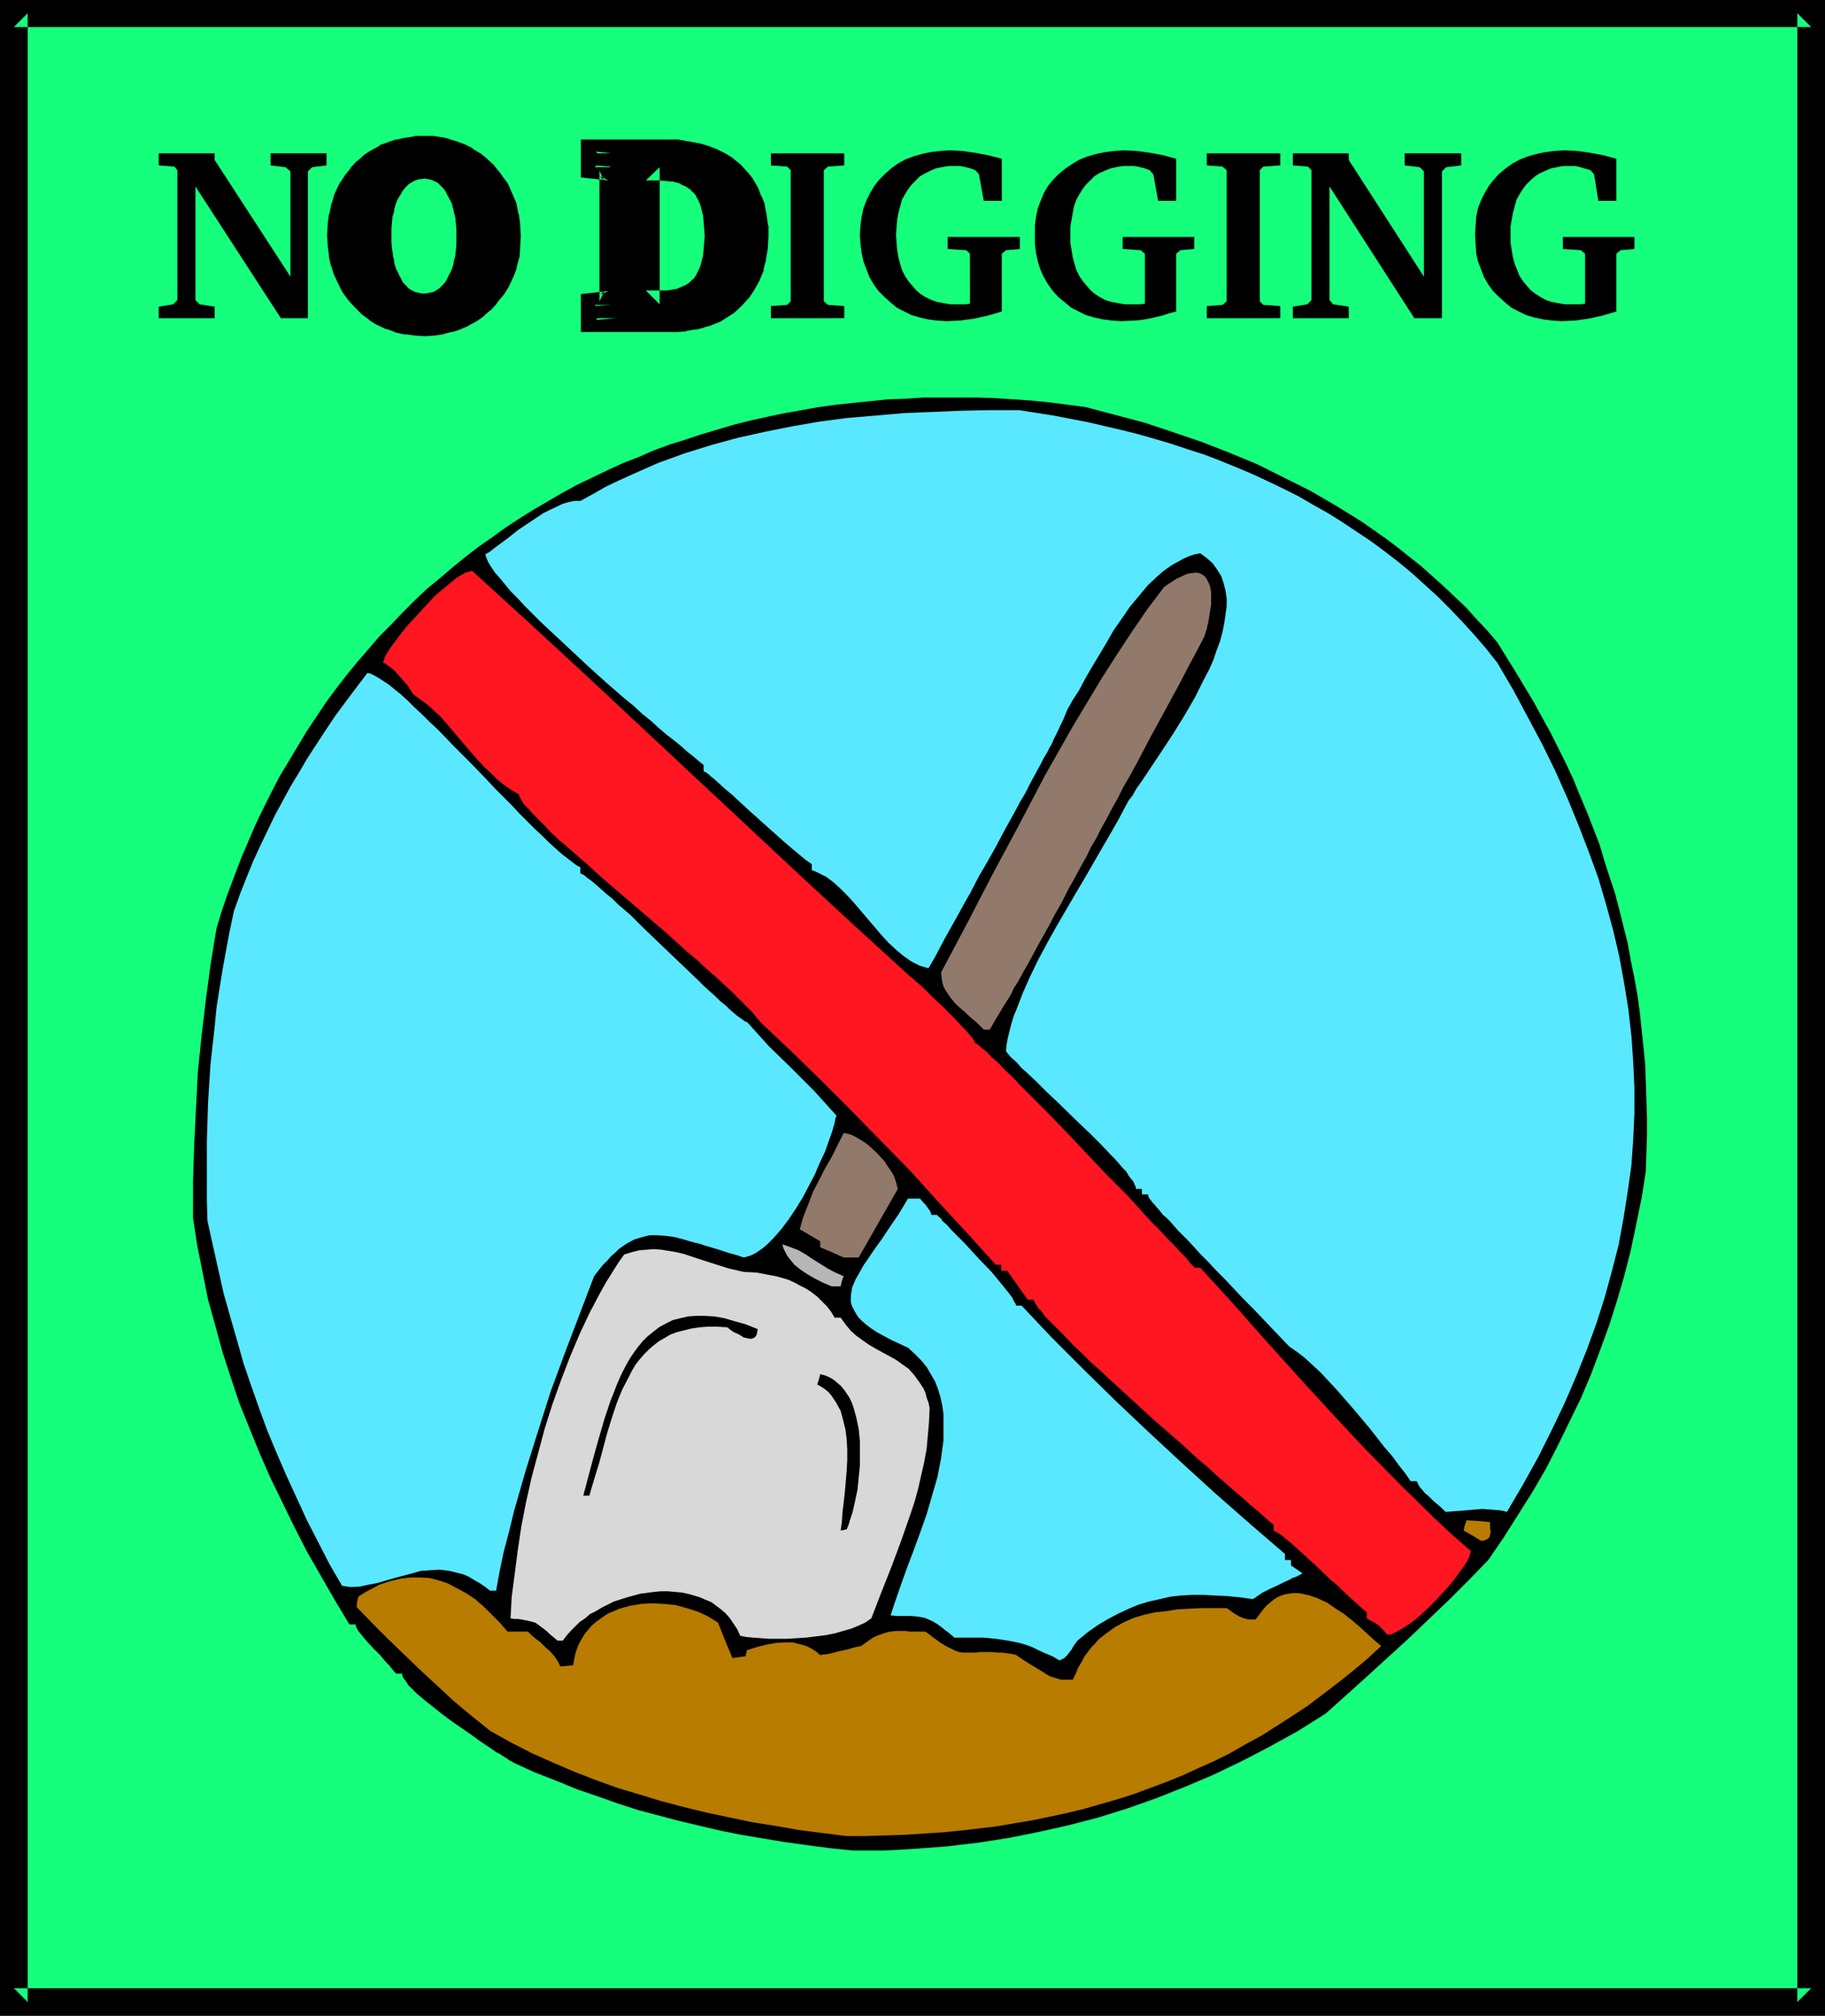
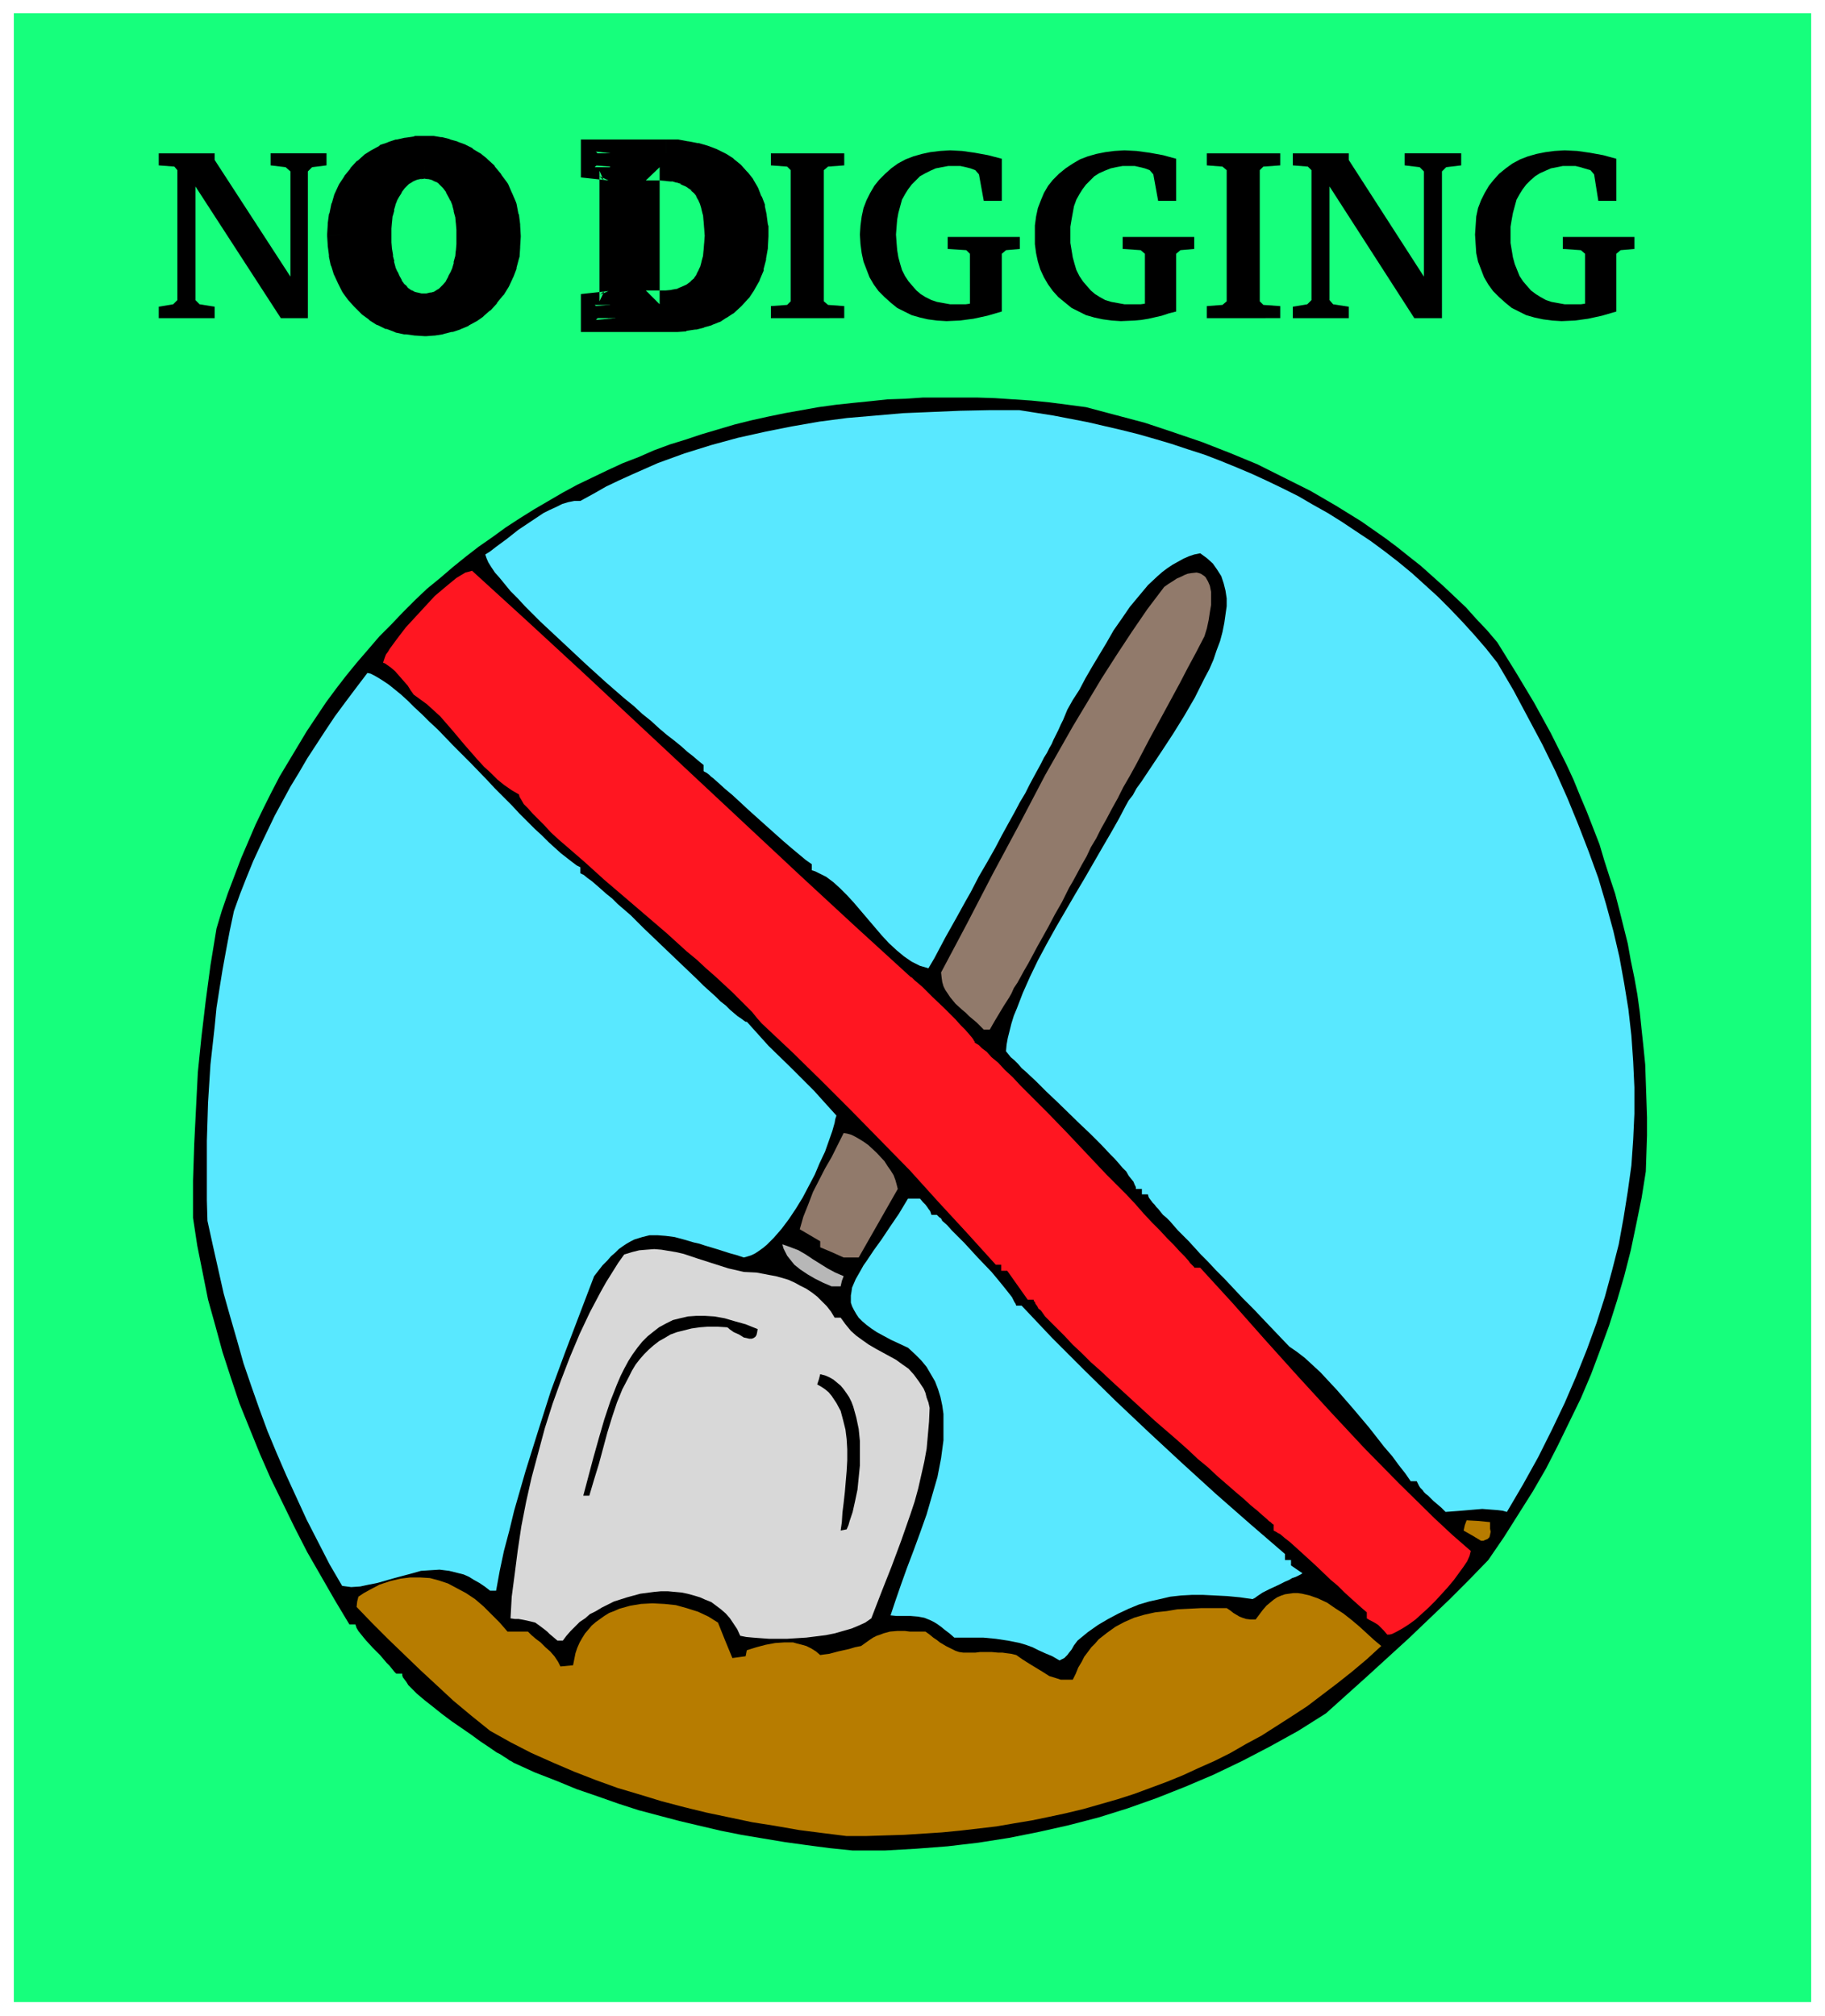
<svg xmlns="http://www.w3.org/2000/svg" xmlns:ns1="http://sodipodi.sourceforge.net/DTD/sodipodi-0.dtd" xmlns:ns2="http://www.inkscape.org/namespaces/inkscape" version="1.0" width="129.766mm" height="143.305mm" id="svg28" ns1:docname="No Digging.wmf">
  <ns1:namedview id="namedview28" pagecolor="#ffffff" bordercolor="#000000" borderopacity="0.25" ns2:showpageshadow="2" ns2:pageopacity="0.0" ns2:pagecheckerboard="0" ns2:deskcolor="#d1d1d1" ns2:document-units="mm" />
  <defs id="defs1">
    <pattern id="WMFhbasepattern" patternUnits="userSpaceOnUse" width="6" height="6" x="0" y="0" />
  </defs>
  <path style="fill:#16ff7c;fill-opacity:1;fill-rule:evenodd;stroke:none" d="M 3.717,3.555 H 486.739 V 537.907 H 3.717 Z" id="path1" />
-   <path style="fill:#000000;fill-opacity:1;fill-rule:evenodd;stroke:none" d="M 7.434,3.555 3.717,7.271 H 486.739 l -3.717,-3.716 V 537.907 l 3.717,-3.716 H 3.717 l 3.717,3.716 V 3.555 L 0,0 V 541.624 H 490.455 V 0 H 0 Z" id="path2" />
  <path style="fill:#000000;fill-opacity:1;fill-rule:evenodd;stroke:none" d="m 229.149,497.189 -6.302,-0.646 -6.141,-0.808 -5.818,-0.808 -11.635,-1.939 -5.656,-1.131 -5.494,-1.293 -5.494,-1.293 -5.494,-1.454 -5.494,-1.454 -5.494,-1.777 -5.494,-1.939 -5.656,-1.939 -5.494,-2.262 -5.818,-2.262 -5.656,-2.585 -0.485,-0.323 -0.646,-0.323 -0.646,-0.485 -0.808,-0.485 -0.97,-0.646 -0.97,-0.485 -2.101,-1.454 -2.424,-1.616 -2.424,-1.777 -5.171,-3.555 -2.586,-1.939 -2.424,-1.939 -2.262,-1.777 -2.101,-1.777 -0.808,-0.808 -0.808,-0.808 -0.646,-0.646 -0.485,-0.808 -0.485,-0.646 -0.485,-0.646 -0.162,-0.485 v -0.485 h -1.616 l -0.485,-0.485 -0.646,-0.808 -0.646,-0.808 -0.808,-0.808 -1.778,-2.101 -0.97,-0.969 -0.97,-0.969 -1.778,-1.939 -0.808,-0.969 -0.646,-0.808 -0.646,-0.808 -0.485,-0.808 -0.162,-0.485 -0.162,-0.485 h -1.616 l -3.878,-6.463 -3.717,-6.463 -3.717,-6.463 -3.394,-6.625 -3.232,-6.625 -3.232,-6.625 -2.909,-6.625 -2.747,-6.786 -2.747,-6.786 -2.262,-6.786 -2.262,-6.948 -1.939,-7.11 -1.939,-6.948 -1.454,-7.271 -1.454,-7.271 -1.131,-7.433 v -10.018 l 0.323,-9.857 0.485,-9.695 0.485,-9.533 0.97,-9.533 1.131,-9.533 1.293,-9.695 1.616,-9.857 1.454,-4.847 1.616,-4.686 1.778,-4.686 1.778,-4.686 1.939,-4.524 1.939,-4.524 2.101,-4.363 2.101,-4.201 2.262,-4.363 2.424,-4.04 2.424,-4.04 2.424,-4.04 2.586,-3.878 2.586,-3.878 2.747,-3.716 2.747,-3.555 2.909,-3.555 3.07,-3.555 2.909,-3.393 3.232,-3.232 3.07,-3.232 3.232,-3.232 3.232,-3.07 3.555,-2.908 3.394,-2.908 3.394,-2.747 3.555,-2.747 3.717,-2.585 3.555,-2.585 3.717,-2.424 3.878,-2.424 3.878,-2.262 3.878,-2.262 3.878,-2.101 4.04,-1.939 4.04,-1.939 4.202,-1.939 4.202,-1.616 4.04,-1.777 4.363,-1.616 4.202,-1.293 4.363,-1.454 8.726,-2.585 4.525,-1.131 4.363,-0.97 4.686,-0.969 4.525,-0.808 4.525,-0.808 4.686,-0.646 4.525,-0.485 4.848,-0.485 4.525,-0.485 4.848,-0.162 4.686,-0.323 h 4.848 4.848 4.848 l 4.848,0.162 4.848,0.323 4.848,0.323 4.848,0.485 5.01,0.646 4.848,0.646 7.918,2.101 7.918,2.101 7.757,2.585 7.595,2.585 7.434,2.908 7.434,3.07 7.11,3.555 7.11,3.555 6.949,4.04 6.787,4.201 3.232,2.262 3.232,2.262 3.232,2.424 3.232,2.585 3.07,2.424 3.07,2.747 3.07,2.747 5.979,5.655 2.747,3.07 2.909,3.07 2.747,3.232 5.01,8.079 4.848,8.079 4.525,8.241 2.101,4.201 2.101,4.201 1.939,4.201 1.778,4.363 1.778,4.201 3.394,8.725 1.293,4.363 1.454,4.524 1.454,4.363 1.131,4.363 1.131,4.524 1.131,4.524 0.808,4.524 0.97,4.686 0.808,4.524 0.646,4.686 0.485,4.686 0.485,4.524 0.485,4.847 0.162,4.686 0.162,4.686 0.162,4.847 v 4.847 l -0.162,4.847 -0.162,4.847 -1.131,7.11 -1.454,7.11 -1.454,6.948 -1.778,6.948 -1.939,6.625 -2.101,6.625 -2.424,6.625 -2.424,6.463 -2.747,6.463 -3.07,6.302 -3.07,6.302 -3.232,6.302 -3.555,6.14 -3.878,6.14 -3.878,6.14 -4.202,6.14 -5.171,5.332 -5.333,5.332 -10.827,10.341 -11.15,10.18 -11.15,10.018 -7.434,4.686 -7.595,4.201 -7.434,3.878 -7.757,3.716 -7.595,3.232 -7.757,3.07 -7.757,2.747 -7.757,2.424 -8.08,2.101 -7.918,1.777 -8.08,1.616 -8.242,1.293 -8.242,0.97 -8.403,0.646 -8.565,0.485 z" id="path3" />
  <path style="fill:#b77c00;fill-opacity:1;fill-rule:evenodd;stroke:none" d="m 227.533,493.311 -6.464,-0.808 -6.302,-0.808 -6.464,-1.131 -6.141,-0.97 -6.141,-1.293 -6.141,-1.293 -5.979,-1.454 -6.141,-1.616 -5.818,-1.777 -5.979,-1.777 -5.818,-2.101 -5.818,-2.262 -5.656,-2.424 -5.818,-2.585 -5.656,-2.908 -5.494,-3.07 -5.01,-4.04 -4.848,-4.04 -4.525,-4.201 -4.363,-4.04 -8.726,-8.402 -4.202,-4.201 -4.202,-4.363 0.162,-1.454 0.162,-0.646 0.162,-0.646 1.454,-0.969 1.454,-0.808 2.747,-1.454 2.909,-0.97 2.747,-0.646 2.586,-0.323 h 2.747 l 2.586,0.162 2.424,0.646 2.424,0.808 2.424,1.293 2.424,1.293 2.424,1.616 2.262,1.939 2.101,2.101 2.262,2.262 2.101,2.424 h 5.494 l 0.97,0.969 1.131,0.969 1.293,0.97 1.293,1.293 1.293,1.131 1.131,1.293 0.97,1.454 0.646,1.293 3.394,-0.323 0.323,-1.616 0.323,-1.616 0.485,-1.454 0.646,-1.454 0.646,-1.131 0.808,-1.293 0.97,-1.131 0.808,-0.97 1.131,-0.969 1.131,-0.808 1.131,-0.808 1.293,-0.808 1.293,-0.485 1.454,-0.646 2.909,-0.808 2.909,-0.485 3.07,-0.162 3.232,0.162 3.07,0.323 2.909,0.808 3.07,0.969 2.747,1.293 2.586,1.616 1.939,4.847 1.939,4.686 3.555,-0.485 0.323,-1.616 2.586,-0.808 2.424,-0.646 2.586,-0.485 2.424,-0.162 h 1.131 1.293 l 1.131,0.323 1.293,0.323 1.131,0.323 1.293,0.646 1.293,0.808 1.131,0.969 1.131,-0.162 1.293,-0.162 2.424,-0.646 2.909,-0.646 1.616,-0.485 1.616,-0.323 1.131,-0.808 1.131,-0.808 0.97,-0.646 0.97,-0.485 0.97,-0.323 0.808,-0.323 1.778,-0.485 1.939,-0.162 h 2.101 l 1.293,0.162 h 1.293 1.293 1.616 l 1.131,0.808 0.97,0.808 0.97,0.646 0.808,0.646 1.616,0.969 1.293,0.646 1.293,0.646 0.97,0.323 1.131,0.162 h 0.97 1.131 1.131 l 1.293,-0.162 h 1.293 1.778 l 1.778,0.162 h 1.131 l 1.131,0.162 1.293,0.162 1.293,0.323 1.616,1.131 1.778,1.131 3.717,2.262 1.778,1.131 2.101,0.646 0.97,0.323 h 1.131 0.97 1.131 l 0.808,-1.616 0.646,-1.616 0.97,-1.616 0.646,-1.293 0.97,-1.293 0.97,-1.293 0.97,-0.969 0.97,-1.131 2.262,-1.777 2.262,-1.616 2.424,-1.293 2.586,-1.131 2.747,-0.808 2.909,-0.646 3.07,-0.323 2.909,-0.485 3.232,-0.162 3.232,-0.162 h 6.787 l 0.97,0.646 0.808,0.646 1.616,0.969 0.808,0.323 0.97,0.323 1.293,0.162 h 1.293 l 0.97,-1.293 0.97,-1.293 0.97,-1.131 0.97,-0.808 0.97,-0.808 0.97,-0.646 1.131,-0.485 0.97,-0.323 1.131,-0.162 1.131,-0.162 h 1.131 l 1.131,0.162 2.101,0.485 2.262,0.808 2.424,1.131 2.101,1.454 2.262,1.454 2.262,1.777 2.101,1.777 1.939,1.777 1.939,1.777 1.939,1.616 -3.878,3.555 -4.04,3.393 -3.878,3.07 -4.04,3.07 -4.04,3.07 -4.202,2.747 -4.04,2.585 -4.04,2.585 -4.202,2.262 -4.202,2.424 -4.202,2.101 -4.363,1.939 -4.202,1.939 -4.363,1.777 -4.363,1.616 -4.363,1.616 -4.525,1.454 -4.525,1.293 -4.525,1.293 -4.686,1.131 -4.525,0.969 -4.686,0.97 -4.848,0.808 -4.686,0.808 -9.696,1.131 -5.01,0.485 -5.01,0.323 -5.01,0.323 -5.171,0.162 -5.01,0.162 z" id="path4" />
  <path style="fill:#59e8ff;fill-opacity:1;fill-rule:evenodd;stroke:none" d="m 284.739,446.129 -1.939,-1.131 -1.939,-0.808 -1.778,-0.808 -1.616,-0.808 -1.778,-0.646 -1.616,-0.485 -3.232,-0.646 -3.232,-0.485 -3.394,-0.323 h -3.717 -4.04 l -1.293,-1.131 -1.293,-0.969 -0.97,-0.808 -1.131,-0.808 -0.808,-0.485 -0.97,-0.485 -1.616,-0.646 -1.778,-0.323 -1.939,-0.162 h -1.131 -1.293 -1.293 l -1.616,-0.162 0.646,-1.939 0.646,-1.939 1.454,-4.201 1.616,-4.524 1.778,-4.686 1.778,-4.847 1.778,-5.009 1.454,-5.009 1.454,-5.009 0.97,-5.009 0.323,-2.424 0.323,-2.424 v -2.424 -2.424 -2.262 l -0.323,-2.262 -0.485,-2.262 -0.646,-2.101 -0.808,-2.101 -1.131,-1.939 -1.131,-1.939 -1.454,-1.777 -1.616,-1.616 -1.939,-1.777 -2.424,-1.131 -2.101,-0.969 -2.101,-1.131 -1.778,-0.969 -1.454,-0.97 -1.293,-0.969 -1.131,-0.969 -0.97,-0.97 -0.646,-0.969 -0.646,-1.131 -0.485,-0.969 -0.323,-0.97 v -0.969 -0.969 l 0.162,-0.97 0.162,-1.131 0.485,-1.131 0.485,-1.131 0.646,-1.131 0.646,-1.131 0.808,-1.454 0.808,-1.131 1.939,-2.908 2.101,-2.908 2.262,-3.393 2.424,-3.555 2.424,-4.04 h 3.232 l 0.808,0.97 0.646,0.646 0.485,0.646 0.323,0.485 0.485,0.646 0.162,0.485 0.162,0.485 h 1.454 l 0.323,0.323 0.323,0.323 0.485,0.323 0.323,0.646 1.293,1.131 1.293,1.454 1.616,1.616 1.778,1.777 3.555,3.878 3.717,3.878 1.616,1.939 1.454,1.777 1.293,1.616 1.131,1.454 0.323,0.646 0.323,0.646 0.323,0.485 0.162,0.485 h 1.454 l 8.242,8.725 8.565,8.564 8.565,8.402 8.888,8.402 8.888,8.241 9.05,8.241 9.211,8.079 9.373,8.079 v 1.616 h 1.616 v 1.454 l 3.07,2.101 -0.485,0.323 -0.646,0.323 -0.646,0.323 -0.97,0.323 -0.808,0.485 -1.131,0.485 -1.939,0.969 -2.101,0.969 -1.939,0.97 -1.454,0.969 -0.646,0.485 -0.646,0.323 -3.394,-0.485 -3.394,-0.323 -3.232,-0.162 -3.232,-0.162 h -3.07 l -2.909,0.162 -2.909,0.323 -2.747,0.646 -2.909,0.646 -2.747,0.808 -2.747,1.131 -2.747,1.293 -2.747,1.454 -2.747,1.616 -2.747,1.939 -2.747,2.262 -0.485,0.646 -0.485,0.646 -0.646,1.131 -0.646,0.808 -0.485,0.646 -0.808,0.808 -0.646,0.323 z" id="path5" />
  <path style="fill:#d8d8d8;fill-opacity:1;fill-rule:evenodd;stroke:none" d="m 149.803,440.796 -1.131,-0.969 -0.97,-0.808 -0.646,-0.646 -0.808,-0.646 -1.293,-0.97 -1.131,-0.808 -1.293,-0.323 -1.454,-0.323 -0.808,-0.162 -0.97,-0.162 h -0.97 l -1.131,-0.162 0.323,-5.817 0.808,-6.14 0.808,-6.302 0.97,-6.463 1.293,-6.625 1.454,-6.463 1.778,-6.625 1.778,-6.625 2.101,-6.625 2.262,-6.302 2.424,-6.302 2.586,-6.14 2.747,-5.817 2.909,-5.494 1.454,-2.585 1.616,-2.585 1.616,-2.585 1.616,-2.262 2.101,-0.646 1.939,-0.485 1.939,-0.162 2.101,-0.162 1.939,0.162 1.939,0.323 1.939,0.323 2.101,0.485 3.878,1.293 4.04,1.293 4.04,1.293 4.202,0.969 3.394,0.162 3.394,0.646 1.778,0.323 1.778,0.485 1.616,0.485 1.778,0.808 1.454,0.808 1.616,0.808 1.454,0.97 1.454,1.131 1.293,1.293 1.293,1.293 1.131,1.454 0.97,1.616 h 1.616 l 1.293,1.777 1.454,1.777 1.454,1.293 1.778,1.293 1.616,1.131 1.939,1.131 1.778,0.969 1.778,0.97 1.778,0.969 1.778,1.293 1.616,1.131 1.454,1.616 1.293,1.777 0.646,0.97 0.646,0.969 0.485,1.131 0.323,1.293 0.485,1.293 0.323,1.454 -0.162,3.716 -0.323,3.716 -0.323,3.555 -0.646,3.555 -0.808,3.555 -0.808,3.555 -0.97,3.555 -1.131,3.393 -2.424,6.948 -2.586,6.948 -2.747,6.948 -2.747,7.11 -1.616,1.131 -1.778,0.808 -1.939,0.808 -2.262,0.646 -2.262,0.646 -2.424,0.485 -2.586,0.323 -2.586,0.323 -5.171,0.323 h -4.848 l -2.262,-0.162 -2.101,-0.162 -1.778,-0.162 -1.616,-0.323 -0.808,-1.777 -0.97,-1.454 -0.97,-1.454 -1.131,-1.293 -1.293,-1.131 -1.293,-0.969 -1.293,-0.97 -1.616,-0.646 -1.454,-0.646 -1.616,-0.485 -1.778,-0.485 -1.616,-0.323 -1.778,-0.162 -1.778,-0.162 h -1.939 l -1.778,0.162 -3.717,0.485 -3.555,0.97 -3.555,1.131 -3.232,1.616 -1.616,0.97 -1.616,0.808 -1.293,1.131 -1.454,0.969 -1.293,1.293 -1.131,1.131 -1.131,1.293 -0.97,1.293 z" id="path6" />
  <path style="fill:#ff1621;fill-opacity:1;fill-rule:evenodd;stroke:none" d="m 372.811,439.181 -0.97,-1.131 -0.808,-0.808 -0.646,-0.646 -0.485,-0.323 -1.131,-0.646 -0.646,-0.323 -0.808,-0.485 v -1.616 l -1.131,-0.969 -1.454,-1.293 -1.616,-1.454 -1.778,-1.616 -1.778,-1.777 -1.939,-1.616 -3.878,-3.716 -1.939,-1.777 -1.778,-1.616 -1.778,-1.616 -1.616,-1.454 -1.454,-1.131 -1.131,-0.969 -0.646,-0.323 -0.485,-0.323 -0.323,-0.162 -0.323,-0.162 v -1.454 -0.162 l -0.323,-0.162 -0.162,-0.162 -0.323,-0.323 -0.485,-0.323 -0.485,-0.485 -1.131,-0.969 -1.454,-1.293 -1.778,-1.454 -1.939,-1.777 -2.101,-1.777 -2.424,-2.101 -2.424,-2.101 -2.586,-2.424 -2.747,-2.262 -2.747,-2.585 -2.909,-2.585 -5.979,-5.171 -5.818,-5.332 -5.818,-5.332 -2.747,-2.585 -2.747,-2.424 -2.424,-2.424 -2.424,-2.262 -2.101,-2.262 -1.939,-1.939 -1.778,-1.777 -1.616,-1.616 -1.131,-1.616 -0.646,-0.485 -0.323,-0.646 -0.485,-0.646 -0.162,-0.485 -0.323,-0.323 v -0.323 h -1.616 l -5.494,-7.756 h -1.616 v -1.616 h -1.454 l -7.757,-8.564 -7.757,-8.402 -7.595,-8.402 -7.918,-8.079 -7.757,-7.918 -7.918,-7.918 -8.08,-7.918 -8.08,-7.594 -1.293,-1.454 -1.293,-1.616 -1.616,-1.616 -1.778,-1.777 -2.101,-2.101 -2.101,-1.939 -2.262,-2.101 -2.586,-2.262 -2.424,-2.262 -2.747,-2.262 -5.333,-4.847 -5.656,-4.847 -5.656,-4.847 -5.494,-4.686 -5.171,-4.686 -2.424,-2.101 -2.424,-2.101 -2.262,-1.939 -2.101,-1.939 -1.778,-1.939 -1.616,-1.616 -1.454,-1.454 -1.293,-1.454 -1.131,-1.131 -0.646,-1.131 -0.485,-0.808 -0.162,-0.646 -1.939,-1.131 -2.101,-1.454 -1.778,-1.454 -1.778,-1.777 -1.778,-1.616 -1.778,-1.939 -3.394,-3.878 -3.394,-4.04 -3.232,-3.716 -1.778,-1.616 -1.778,-1.616 -1.778,-1.293 -1.778,-1.293 -0.808,-1.131 -0.808,-1.293 -1.131,-1.293 -1.131,-1.293 -1.131,-1.293 -1.131,-0.969 -1.131,-0.808 -0.485,-0.323 -0.485,-0.162 0.162,-0.485 0.162,-0.485 0.162,-0.485 0.323,-0.808 0.485,-0.646 0.485,-0.808 1.293,-1.777 1.454,-1.939 1.616,-2.101 1.939,-2.101 3.878,-4.201 1.939,-2.101 2.101,-1.777 1.939,-1.616 1.778,-1.454 0.808,-0.485 0.808,-0.485 0.808,-0.485 0.646,-0.162 0.646,-0.162 0.485,-0.162 14.706,13.411 14.544,13.411 14.706,13.734 14.706,13.735 29.573,27.631 14.867,13.735 14.867,13.573 h 0.162 l 0.162,0.162 0.323,0.323 0.323,0.323 0.97,0.808 1.131,0.969 1.293,1.293 1.454,1.454 3.07,2.908 3.07,3.07 1.293,1.454 1.293,1.293 1.131,1.293 0.808,0.97 0.323,0.485 0.162,0.323 0.162,0.162 v 0.323 h 0.162 l 0.162,0.162 0.323,0.162 0.485,0.323 0.323,0.323 0.485,0.485 1.293,0.969 1.293,1.454 1.778,1.454 1.778,1.939 2.101,1.939 2.101,2.262 2.262,2.262 2.424,2.424 2.586,2.585 5.171,5.332 10.666,11.311 5.333,5.332 2.424,2.585 2.262,2.585 2.262,2.424 2.101,2.101 1.939,2.101 1.778,1.777 1.616,1.777 1.293,1.293 1.131,1.293 0.323,0.485 0.323,0.323 0.323,0.323 0.323,0.323 0.162,0.162 v 0.162 h 1.616 l 8.726,9.533 8.726,9.857 8.726,9.695 8.888,9.695 9.05,9.695 9.211,9.372 9.534,9.372 4.848,4.524 5.01,4.363 -0.162,0.646 -0.162,0.646 -0.646,1.454 -0.97,1.454 -1.293,1.777 -1.293,1.777 -1.616,1.939 -1.616,1.777 -1.778,1.939 -1.778,1.777 -1.778,1.616 -1.778,1.616 -1.778,1.293 -1.778,1.131 -1.454,0.808 -0.646,0.323 -0.646,0.323 -0.646,0.162 z" id="path7" />
  <path style="fill:#59e8ff;fill-opacity:1;fill-rule:evenodd;stroke:none" d="m 131.704,427.385 -1.454,-1.131 -1.454,-0.97 -1.454,-0.808 -1.293,-0.808 -1.454,-0.646 -1.293,-0.323 -1.293,-0.323 -1.293,-0.323 -2.586,-0.323 -2.586,0.162 -2.424,0.162 -2.262,0.646 -4.848,1.293 -4.525,1.293 -2.424,0.485 -2.262,0.485 -2.424,0.162 -2.424,-0.323 -3.394,-5.817 -3.07,-5.979 -3.07,-5.979 -2.747,-5.979 -2.747,-5.979 -2.586,-5.979 -2.424,-5.817 -2.262,-6.14 -2.101,-5.979 -2.101,-6.14 -1.778,-6.302 -1.778,-6.14 -1.778,-6.302 -1.454,-6.463 -1.454,-6.463 -1.454,-6.625 -0.162,-5.494 v -5.332 -10.664 l 0.323,-10.341 0.646,-10.18 1.131,-10.18 0.485,-5.009 0.808,-5.171 0.808,-5.009 0.97,-5.332 0.97,-5.171 1.131,-5.332 1.616,-4.524 1.778,-4.524 1.778,-4.363 1.939,-4.201 1.939,-4.04 1.939,-4.04 2.101,-3.878 2.101,-3.878 2.262,-3.716 2.262,-3.878 2.424,-3.716 2.424,-3.716 2.586,-3.878 2.747,-3.716 2.909,-3.878 3.07,-4.04 0.808,0.162 0.97,0.485 1.131,0.646 1.293,0.808 1.454,0.969 1.616,1.293 1.778,1.454 1.778,1.616 1.778,1.777 2.101,1.939 1.939,1.939 2.262,2.101 4.202,4.363 4.525,4.524 4.525,4.686 2.101,2.262 2.262,2.262 2.262,2.262 2.101,2.262 2.101,2.101 1.939,1.939 1.939,1.777 1.778,1.777 1.778,1.616 1.616,1.454 1.454,1.131 1.454,1.131 1.293,0.97 0.97,0.485 v 1.616 l 0.97,0.485 0.97,0.808 1.131,0.808 1.131,0.97 1.293,1.131 1.454,1.293 1.616,1.293 1.454,1.454 3.555,3.07 3.394,3.393 7.434,7.11 3.555,3.393 3.555,3.393 1.616,1.616 1.616,1.454 1.616,1.454 1.293,1.293 1.454,1.131 1.131,1.131 1.131,0.969 0.97,0.808 0.97,0.646 0.646,0.485 0.485,0.323 h 0.323 l 2.909,3.232 2.909,3.232 6.141,5.979 6.141,6.14 2.909,3.232 3.07,3.393 -0.323,0.969 -0.162,0.97 -0.323,1.131 -0.323,1.131 -0.97,2.747 -0.97,2.747 -1.454,3.07 -1.293,3.07 -1.616,3.07 -1.616,3.07 -1.778,2.908 -1.939,2.908 -1.939,2.585 -2.101,2.424 -1.939,1.939 -0.97,0.808 -1.131,0.808 -0.97,0.646 -0.97,0.485 -0.97,0.323 -1.131,0.323 -1.939,-0.646 -1.778,-0.485 -3.555,-1.131 -3.232,-0.969 -1.454,-0.485 -1.454,-0.323 -2.747,-0.808 -2.424,-0.646 -2.424,-0.323 -2.101,-0.162 h -2.262 l -1.939,0.485 -2.101,0.646 -0.97,0.485 -1.131,0.646 -0.97,0.646 -1.131,0.808 -0.97,0.97 -1.131,0.969 -0.97,1.131 -1.293,1.293 -1.131,1.454 -1.131,1.454 -3.878,10.18 -3.878,10.18 -3.878,10.503 -3.394,10.664 -3.394,10.826 -3.07,10.664 -1.293,5.332 -1.454,5.494 -1.131,5.332 -0.97,5.332 z" id="path8" />
  <path style="fill:#b77c00;fill-opacity:1;fill-rule:evenodd;stroke:none" d="m 398.02,413.974 -2.424,-1.454 -2.262,-1.293 0.323,-1.454 0.485,-1.293 3.07,0.162 3.232,0.323 v 1.777 l 0.162,0.808 -0.162,0.808 -0.162,0.646 -0.485,0.485 -0.808,0.323 -0.323,0.162 z" id="path9" />
  <path style="fill:#000000;fill-opacity:1;fill-rule:evenodd;stroke:none" d="m 225.917,411.227 0.323,-2.262 0.162,-2.585 0.323,-2.585 0.323,-2.908 0.485,-5.655 0.162,-2.908 v -2.908 l -0.162,-2.747 -0.323,-2.585 -0.646,-2.585 -0.646,-2.424 -1.131,-2.101 -0.646,-0.969 -0.646,-0.969 -0.808,-0.97 -0.97,-0.808 -0.97,-0.646 -1.131,-0.646 0.485,-1.454 0.323,-1.293 1.293,0.323 1.131,0.485 1.131,0.646 0.97,0.808 0.97,0.808 0.808,0.969 0.808,1.131 0.646,0.969 0.646,1.293 0.485,1.293 0.808,2.908 0.646,3.07 0.323,3.232 v 3.232 3.393 l -0.323,3.232 -0.323,3.232 -0.646,3.07 -0.646,2.908 -0.808,2.424 -0.323,1.131 -0.485,1.131 -0.808,0.162 z" id="path10" />
  <path style="fill:#59e8ff;fill-opacity:1;fill-rule:evenodd;stroke:none" d="m 388.486,406.218 -1.131,-1.131 -1.131,-0.97 -0.97,-0.808 -0.808,-0.808 -0.646,-0.646 -0.646,-0.485 -0.485,-0.485 -0.323,-0.485 -0.646,-0.646 -0.323,-0.485 -0.646,-1.293 h -1.616 l -1.454,-2.101 -1.778,-2.262 -1.778,-2.424 -2.101,-2.424 -4.04,-5.171 -4.363,-5.171 -4.363,-5.009 -2.262,-2.424 -2.101,-2.262 -2.101,-1.939 -2.101,-1.939 -2.101,-1.616 -2.101,-1.454 -3.394,-3.555 -3.232,-3.393 -2.909,-3.07 -2.909,-2.908 -2.586,-2.747 -2.424,-2.585 -2.262,-2.262 -2.101,-2.262 -1.939,-1.939 -1.616,-1.777 -1.616,-1.777 -1.454,-1.454 -1.454,-1.454 -1.131,-1.293 -0.97,-1.131 -0.97,-0.97 -0.97,-0.808 -0.646,-0.808 -0.646,-0.808 -0.485,-0.485 -0.485,-0.646 -0.485,-0.485 -0.485,-0.646 -0.485,-0.646 -0.162,-0.323 -0.162,-0.646 h -1.616 v -1.454 h -1.616 v -0.485 l -0.323,-0.646 -0.323,-0.808 -0.646,-0.808 -0.646,-0.808 -0.646,-1.131 -0.97,-0.969 -0.97,-1.131 -1.131,-1.293 -1.131,-1.131 -2.586,-2.747 -2.747,-2.747 -3.07,-2.908 -5.979,-5.817 -2.909,-2.747 -1.454,-1.454 -1.293,-1.293 -2.586,-2.424 -1.293,-1.131 -0.97,-1.131 -0.97,-0.969 -0.97,-0.808 -0.646,-0.808 -0.646,-0.808 0.162,-1.777 0.323,-1.777 0.485,-1.939 0.485,-1.939 0.646,-2.101 0.808,-1.939 1.616,-4.201 1.939,-4.363 2.101,-4.363 2.424,-4.524 2.424,-4.363 5.171,-8.887 2.586,-4.363 2.424,-4.201 2.424,-4.201 2.262,-3.878 2.101,-3.716 1.778,-3.393 0.808,-1.454 1.131,-1.454 0.97,-1.777 1.293,-1.777 1.293,-1.939 1.293,-1.939 2.909,-4.363 3.07,-4.686 2.909,-4.686 2.909,-5.009 2.586,-5.171 1.293,-2.424 1.131,-2.585 0.808,-2.424 0.97,-2.585 0.646,-2.424 0.485,-2.424 0.323,-2.262 0.323,-2.262 v -2.101 l -0.323,-2.101 -0.485,-1.939 -0.646,-1.939 -1.131,-1.777 -1.131,-1.616 -1.616,-1.454 -1.778,-1.293 -1.616,0.323 -1.454,0.485 -1.454,0.646 -1.454,0.808 -1.454,0.808 -1.454,0.97 -1.293,0.969 -1.293,1.131 -2.586,2.424 -2.424,2.908 -2.424,2.908 -2.101,3.07 -2.262,3.232 -1.939,3.393 -1.939,3.232 -1.939,3.232 -1.778,3.07 -1.616,3.07 -1.778,2.747 -1.454,2.585 -1.131,2.747 -0.646,1.293 -0.646,1.454 -0.808,1.616 -0.485,0.969 -0.485,1.131 -0.646,1.131 -0.646,1.293 -0.808,1.293 -0.808,1.616 -0.97,1.777 -0.97,1.777 -1.131,2.101 -1.131,2.262 -1.454,2.424 -1.454,2.747 -1.616,2.908 -1.778,3.232 -1.778,3.393 -2.101,3.716 -2.262,3.878 -2.262,4.363 -1.293,2.262 -2.586,4.686 -1.454,2.585 -1.454,2.585 -1.454,2.747 -1.454,2.747 -1.616,2.747 -1.131,-0.323 -1.131,-0.323 -2.262,-1.131 -2.101,-1.454 -1.939,-1.616 -2.101,-1.939 -1.939,-2.101 -3.717,-4.363 -3.717,-4.363 -1.778,-1.939 -1.939,-1.939 -1.778,-1.616 -1.939,-1.454 -1.939,-0.969 -0.97,-0.485 -0.97,-0.323 v -1.616 l -1.616,-1.131 -1.939,-1.616 -1.939,-1.616 -2.262,-1.939 -4.525,-4.04 -4.686,-4.201 -2.262,-2.101 -2.101,-1.939 -1.939,-1.616 -1.778,-1.616 -1.454,-1.293 -0.646,-0.485 -0.485,-0.485 -0.646,-0.485 -0.323,-0.162 -0.323,-0.162 -0.162,-0.162 v -1.616 l -0.808,-0.646 -0.97,-0.808 -1.131,-0.97 -1.454,-1.131 -1.616,-1.454 -1.778,-1.454 -2.101,-1.616 -2.101,-1.777 -2.101,-1.939 -2.424,-1.939 -2.262,-2.101 -2.586,-2.101 -5.01,-4.363 -5.171,-4.686 -5.01,-4.686 -4.848,-4.524 -2.424,-2.262 -2.101,-2.101 -2.101,-2.101 -1.939,-2.101 -1.939,-1.939 -1.454,-1.777 -1.454,-1.777 -1.293,-1.454 -0.97,-1.454 -0.808,-1.293 -0.485,-1.131 -0.323,-0.97 1.293,-0.808 1.454,-1.131 3.07,-2.262 3.07,-2.424 3.394,-2.262 3.394,-2.262 1.616,-0.808 1.778,-0.808 1.616,-0.808 1.616,-0.485 1.616,-0.323 h 1.616 l 3.555,-1.939 3.394,-1.939 3.394,-1.616 3.555,-1.616 6.949,-3.07 7.11,-2.585 7.272,-2.262 7.11,-1.939 7.272,-1.616 7.272,-1.454 7.434,-1.293 7.434,-0.969 7.595,-0.646 7.434,-0.646 7.757,-0.323 7.595,-0.323 7.918,-0.162 h 7.918 l 9.211,1.454 9.211,1.777 9.05,2.101 4.525,1.131 4.525,1.293 4.363,1.293 4.363,1.454 4.525,1.454 4.202,1.616 4.363,1.777 4.202,1.777 4.202,1.939 4.04,1.939 4.202,2.101 3.878,2.262 4.04,2.262 3.878,2.424 3.878,2.585 3.878,2.585 3.717,2.747 3.555,2.747 3.717,3.07 3.394,3.07 3.555,3.232 3.232,3.232 3.394,3.555 3.232,3.555 3.07,3.555 3.07,3.878 4.363,7.433 3.878,7.271 3.878,7.271 3.555,7.271 3.232,7.271 2.909,7.11 2.747,7.11 2.586,7.11 2.101,7.11 1.939,7.11 1.616,6.948 1.293,7.11 1.131,6.948 0.808,7.11 0.485,6.948 0.323,6.948 v 7.11 l -0.323,6.948 -0.485,6.948 -0.97,6.948 -1.131,7.11 -1.293,7.11 -1.778,6.948 -1.939,7.11 -2.262,7.11 -2.586,7.11 -2.909,7.271 -3.07,7.11 -3.394,7.11 -3.717,7.433 -4.04,7.271 -4.363,7.433 -1.131,-0.323 -1.293,-0.162 -2.101,-0.162 -2.101,-0.162 -1.939,0.162 -3.717,0.323 -2.101,0.162 z" id="path11" />
  <path style="fill:#000000;fill-opacity:1;fill-rule:evenodd;stroke:none" d="m 156.752,401.855 2.747,-10.341 1.454,-5.171 1.454,-5.009 1.616,-4.847 1.778,-4.524 0.97,-2.262 0.97,-1.939 1.131,-2.101 1.131,-1.777 1.293,-1.777 1.293,-1.616 1.454,-1.454 1.616,-1.293 1.454,-1.131 1.778,-0.97 1.939,-0.969 1.939,-0.485 2.101,-0.485 2.262,-0.162 h 2.262 l 2.586,0.162 2.747,0.485 2.747,0.808 2.909,0.808 3.232,1.293 -0.162,0.97 -0.162,0.646 -0.323,0.485 -0.485,0.323 -0.485,0.162 h -0.646 l -0.646,-0.162 -0.808,-0.162 -1.293,-0.808 -1.454,-0.646 -1.131,-0.808 -0.323,-0.323 -0.323,-0.162 -2.586,-0.162 h -2.586 l -2.101,0.162 -2.262,0.323 -1.939,0.485 -1.939,0.485 -1.778,0.646 -1.616,0.97 -1.454,0.808 -1.454,1.131 -1.293,1.131 -1.293,1.293 -1.131,1.293 -1.131,1.454 -0.97,1.616 -0.808,1.616 -1.778,3.393 -1.454,3.555 -1.293,3.878 -1.293,4.201 -2.262,8.402 -1.293,4.201 -1.293,4.363 z" id="path12" />
  <path style="fill:#b7b7b7;fill-opacity:1;fill-rule:evenodd;stroke:none" d="m 223.493,345.624 -2.262,-0.969 -2.262,-1.131 -1.939,-1.131 -1.939,-1.293 -1.616,-1.293 -1.293,-1.616 -0.646,-0.808 -0.485,-0.97 -0.485,-0.969 -0.323,-1.131 2.262,0.808 2.101,0.808 1.939,1.131 1.939,1.293 3.878,2.424 2.101,1.131 2.262,0.969 -0.485,1.293 -0.323,1.454 z" id="path13" />
  <path style="fill:#917a6b;fill-opacity:1;fill-rule:evenodd;stroke:none" d="m 226.725,337.869 -3.232,-1.454 -3.07,-1.293 v -1.616 l -2.747,-1.616 -2.747,-1.616 0.97,-3.393 1.293,-3.232 1.293,-3.393 3.232,-6.302 1.778,-3.07 1.616,-3.232 1.616,-3.232 0.97,0.162 1.131,0.323 0.97,0.485 1.131,0.646 1.293,0.808 1.131,0.808 2.262,2.101 2.101,2.262 0.808,1.293 0.808,1.131 0.808,1.293 0.485,1.293 0.323,1.131 0.323,1.293 -10.504,18.42 z" id="path14" />
  <path style="fill:#917a6b;fill-opacity:1;fill-rule:evenodd;stroke:none" d="m 264.377,276.629 -1.939,-1.939 -1.939,-1.616 -0.97,-0.97 -0.97,-0.808 -1.778,-1.616 -1.454,-1.777 -0.646,-0.969 -0.646,-0.969 -0.485,-0.97 -0.323,-1.131 -0.162,-1.131 -0.162,-1.454 6.949,-13.088 6.949,-13.411 7.11,-13.25 6.949,-13.25 7.434,-13.088 3.878,-6.463 3.878,-6.463 4.04,-6.302 4.04,-6.14 4.202,-6.14 4.525,-5.979 1.131,-0.808 1.293,-0.808 0.97,-0.646 1.131,-0.485 0.97,-0.485 0.808,-0.323 0.97,-0.162 1.454,-0.162 0.646,0.162 0.485,0.162 0.485,0.323 0.485,0.323 0.323,0.323 0.646,1.131 0.485,1.131 0.323,1.616 v 1.616 1.939 l -0.323,1.939 -0.323,2.101 -0.485,2.262 -0.646,2.101 -2.262,4.363 -2.262,4.201 -2.101,4.04 -2.101,3.878 -2.101,3.878 -1.939,3.555 -1.939,3.555 -1.778,3.393 -1.778,3.393 -1.778,3.232 -1.778,3.07 -1.454,2.908 -1.616,2.908 -1.454,2.747 -1.454,2.585 -1.293,2.585 -1.454,2.424 -1.131,2.424 -1.293,2.262 -1.131,2.101 -1.131,2.101 -1.131,1.939 -0.97,1.939 -0.97,1.939 -1.939,3.393 -1.616,3.07 -1.616,2.908 -1.454,2.585 -1.293,2.424 -1.131,2.101 -1.131,1.939 -0.97,1.777 -0.808,1.454 -0.97,1.454 -0.646,1.454 -0.646,1.131 -1.454,2.262 -2.424,4.04 -1.293,2.262 z" id="path15" />
  <path style="fill:#000000;fill-opacity:1;fill-rule:evenodd;stroke:none" d="m 42.662,85.477 v -3.07 l 3.878,-0.646 1.131,-1.131 v -34.902 l -0.808,-0.969 -4.202,-0.323 v -3.232 h 15.029 v 1.777 l 20.362,31.347 V 46.051 l -1.293,-1.131 -4.04,-0.485 v -3.232 h 15.029 v 3.232 l -3.878,0.485 -1.131,1.131 V 85.477 H 75.467 L 52.52,50.091 v 30.539 l 1.131,1.131 4.04,0.646 v 3.07 z" id="path16" />
  <path style="fill:#000000;fill-opacity:1;fill-rule:evenodd;stroke:none" d="m 91.627,63.179 0.162,-2.747 0.323,-2.424 0.485,-2.424 0.808,-2.262 0.97,-1.939 1.131,-1.939 1.454,-1.777 1.616,-1.777 1.454,-1.293 1.778,-1.131 1.778,-0.969 1.939,-0.808 1.939,-0.646 2.101,-0.485 2.101,-0.323 h 2.262 2.101 l 1.939,0.323 1.939,0.323 1.939,0.646 1.778,0.646 1.616,0.969 1.616,0.969 1.616,1.293 1.778,1.616 1.616,1.939 1.293,2.101 1.131,2.262 0.97,2.424 0.646,2.424 0.323,2.585 v 2.747 2.585 l -0.323,2.424 -0.646,2.424 -0.808,2.262 -0.97,2.101 -1.131,1.939 -1.454,1.777 -1.616,1.777 -1.616,1.293 -1.616,1.131 -1.778,0.969 -1.778,0.808 -2.101,0.646 -1.939,0.646 -1.939,0.162 -2.101,0.162 -2.586,-0.162 -2.262,-0.162 -2.262,-0.646 -2.101,-0.646 -2.101,-0.969 -1.778,-1.131 -1.778,-1.293 -1.616,-1.454 -1.454,-1.777 -1.293,-1.777 -1.131,-1.939 -0.808,-2.101 -0.646,-2.101 -0.646,-2.262 -0.162,-2.585 z M 114.089,44.435 h -1.454 l -1.293,0.323 -1.293,0.323 -1.131,0.646 -1.131,0.646 -0.97,0.969 -0.97,1.131 -0.97,1.131 -0.808,1.293 -0.646,1.454 -0.646,1.616 -0.485,1.616 -0.323,1.777 -0.323,1.777 -0.162,1.939 v 2.101 2.262 l 0.162,1.939 0.323,1.939 0.323,1.777 0.485,1.777 0.646,1.454 0.646,1.616 0.808,1.293 0.97,1.293 0.97,0.969 0.97,0.969 1.131,0.808 1.131,0.485 1.293,0.485 1.293,0.162 1.293,0.162 1.454,-0.162 1.131,-0.162 1.293,-0.485 1.131,-0.485 1.131,-0.646 0.97,-0.969 1.131,-1.131 0.808,-1.131 0.808,-1.293 0.646,-1.454 0.646,-1.616 0.485,-1.616 0.323,-1.777 0.323,-1.939 0.162,-1.939 v -2.101 -2.101 l -0.162,-2.101 -0.323,-1.939 -0.323,-1.777 -0.485,-1.616 -0.646,-1.616 -0.646,-1.454 -0.808,-1.293 -0.808,-1.293 -0.97,-1.131 -0.97,-0.808 -1.131,-0.808 -1.131,-0.485 -1.293,-0.485 -1.131,-0.323 z" id="path17" />
  <path style="fill:#000000;fill-opacity:1;fill-rule:evenodd;stroke:none" d="m 95.344,62.856 v 0.485 l 0.162,-2.747 v 0.323 l 0.323,-2.424 -0.162,0.323 0.485,-2.424 v 0.323 l 0.646,-2.262 -0.162,0.485 0.97,-1.939 -0.162,0.323 1.293,-2.101 -0.323,0.323 1.293,-1.777 -0.162,0.323 1.616,-1.616 -0.323,0.323 1.616,-1.454 -0.323,0.323 1.778,-1.293 -0.323,0.323 1.778,-1.131 -0.323,0.323 1.778,-0.808 -0.323,0.162 1.939,-0.646 h -0.162 l 1.939,-0.323 h -0.162 l 2.101,-0.485 -0.323,0.162 2.262,-0.162 h -0.323 l 2.101,0.162 h -0.323 l 2.101,0.323 -0.323,-0.162 1.939,0.485 -0.485,-0.162 1.939,0.485 h -0.323 l 1.778,0.646 h -0.323 l 1.778,0.808 -0.323,-0.162 1.616,0.969 -0.323,-0.162 1.616,1.293 -0.323,-0.323 1.778,1.777 -0.323,-0.323 1.616,1.939 -0.162,-0.323 1.454,1.939 -0.323,-0.323 1.131,2.262 -0.162,-0.323 0.97,2.424 -0.162,-0.485 0.646,2.424 -0.162,-0.323 0.323,2.585 v -0.323 l 0.162,2.747 v -0.323 l -0.162,2.585 v -0.162 l -0.323,2.424 0.162,-0.485 -0.646,2.262 0.162,-0.323 -0.808,2.262 0.162,-0.323 -0.97,2.101 0.162,-0.323 -1.293,2.101 0.323,-0.485 -1.293,1.777 0.162,-0.323 -1.616,1.777 0.162,-0.323 -1.616,1.293 0.485,-0.162 -1.778,1.131 0.323,-0.162 -1.778,0.969 0.162,-0.162 -1.778,0.808 h 0.323 l -1.939,0.646 0.323,-0.162 -1.939,0.646 0.323,-0.162 -1.939,0.162 h 0.162 l -2.101,0.162 h 0.485 l -2.586,-0.162 h 0.323 l -2.424,-0.162 h 0.485 l -2.262,-0.485 0.323,0.162 -2.101,-0.808 0.323,0.162 -1.939,-0.969 0.323,0.323 -1.778,-1.131 0.323,0.162 -1.778,-1.293 0.323,0.162 -1.778,-1.454 0.485,0.323 -1.454,-1.616 v 0.162 l -1.293,-1.777 0.323,0.323 -1.131,-1.939 0.162,0.323 -0.808,-2.101 0.162,0.485 -0.646,-2.101 v 0.162 l -0.485,-2.262 v 0.323 l -0.162,-2.424 v 0.162 l -0.162,-2.585 -7.434,0.485 0.162,2.585 v 0.162 l 0.323,2.424 v 0.485 l 0.485,2.262 0.162,0.323 0.646,2.101 0.162,0.323 0.97,2.101 0.162,0.323 0.97,1.939 0.323,0.485 1.293,1.777 0.162,0.162 1.454,1.616 0.323,0.323 1.616,1.616 0.162,0.162 1.778,1.293 0.323,0.323 1.778,1.131 0.485,0.162 1.939,0.969 h 0.323 l 2.101,0.808 0.323,0.162 2.262,0.485 h 0.485 l 2.424,0.323 h 0.162 l 2.424,0.162 h 0.485 l 2.101,-0.162 h 0.162 l 2.101,-0.323 0.485,-0.162 1.939,-0.485 h 0.323 l 1.939,-0.646 0.323,-0.162 1.939,-0.808 0.162,-0.162 1.778,-0.969 0.323,-0.162 1.616,-1.131 0.323,-0.323 1.454,-1.293 0.323,-0.162 1.616,-1.777 0.162,-0.323 1.454,-1.777 0.323,-0.323 1.293,-2.101 0.162,-0.323 0.97,-2.101 0.162,-0.323 0.808,-2.101 V 71.904 l 0.646,-2.424 0.162,-0.485 0.162,-2.424 V 66.249 l 0.162,-2.585 v -0.323 l -0.162,-2.747 v -0.323 l -0.323,-2.585 -0.162,-0.323 -0.485,-2.585 -0.162,-0.485 -0.97,-2.262 -0.162,-0.323 -0.97,-2.262 -0.323,-0.485 -1.454,-1.939 -0.162,-0.323 -1.616,-1.939 -0.162,-0.323 -1.778,-1.616 -0.323,-0.323 -1.616,-1.293 -0.323,-0.162 -1.616,-0.969 -0.323,-0.323 -1.616,-0.808 -0.323,-0.162 -1.778,-0.646 -0.323,-0.162 -1.778,-0.485 -0.323,-0.162 -1.939,-0.485 h -0.323 l -1.939,-0.323 h -0.323 -2.101 -0.323 -2.262 l -0.323,0.162 -2.262,0.323 h -0.162 l -2.101,0.485 h -0.323 l -1.939,0.646 -0.323,0.162 -1.939,0.646 -0.323,0.323 -1.778,0.969 -0.323,0.162 -1.778,1.131 -0.162,0.162 -1.616,1.454 -0.323,0.162 -1.616,1.777 -0.162,0.323 -1.454,1.777 -0.162,0.323 -1.293,1.939 -0.162,0.323 -0.97,2.101 -0.162,0.323 -0.646,2.262 -0.162,0.323 -0.485,2.424 -0.162,0.323 -0.323,2.424 v 0.323 l -0.162,2.585 v 0.485 z" id="path18" />
  <path style="fill:#000000;fill-opacity:1;fill-rule:evenodd;stroke:none" d="m 114.251,40.719 h -0.323 -1.454 l -0.485,0.162 -1.293,0.162 -0.485,0.162 -1.293,0.485 -0.485,0.162 -1.131,0.646 -0.485,0.162 -1.131,0.808 -0.323,0.162 -0.97,0.969 -0.323,0.323 -0.97,0.969 -0.162,0.323 -0.97,1.131 -0.162,0.323 -0.808,1.293 -0.162,0.323 -0.808,1.454 v 0.323 l -0.646,1.616 -0.162,0.323 -0.485,1.616 v 0.162 l -0.485,1.777 v 0.323 l -0.162,1.777 -0.162,0.323 v 1.939 0.162 l -0.162,2.101 v 0.162 l 0.162,2.262 v 0 2.101 0.162 l 0.323,1.939 v 0.323 l 0.485,1.777 v 0.162 l 0.485,1.777 0.162,0.323 0.646,1.616 v 0.162 l 0.808,1.454 v 0.323 l 0.808,1.454 0.323,0.323 0.97,1.131 0.162,0.323 0.97,1.131 0.162,0.162 1.293,1.131 1.454,0.969 0.323,0.162 1.131,0.646 0.485,0.162 1.131,0.323 0.485,0.162 1.293,0.323 h 0.485 l 1.454,0.162 h 0.323 l 1.454,-0.162 h 0.646 l 1.131,-0.323 0.323,-0.162 1.293,-0.323 0.485,-0.162 1.293,-0.646 1.454,-0.969 0.323,-0.162 1.131,-0.969 0.162,-0.323 0.97,-0.969 0.323,-0.323 0.808,-1.293 0.323,-0.323 0.808,-1.293 v -0.162 l 0.808,-1.454 v -0.323 l 0.646,-1.616 0.162,-0.323 0.485,-1.616 v -0.162 l 0.323,-1.777 v -0.323 l 0.323,-1.777 0.162,-0.323 v -1.939 -0.162 l 0.162,-2.101 v -0.323 l -0.162,-2.101 V 61.24 59.301 l -0.162,-0.323 -0.323,-1.939 v -0.162 l -0.323,-1.777 v -0.323 l -0.485,-1.616 -0.162,-0.323 -0.646,-1.616 v -0.162 l -0.646,-1.454 -0.162,-0.323 -0.808,-1.454 -0.162,-0.162 -0.808,-1.293 -0.323,-0.485 -0.97,-0.969 -0.323,-0.162 -1.131,-1.131 -1.454,-0.969 -0.323,-0.162 -0.97,-0.485 -0.485,-0.323 -1.293,-0.485 -0.485,-0.162 -1.293,-0.162 -0.485,-0.162 h -1.454 l -0.323,7.271 1.293,0.162 -0.485,-0.162 1.131,0.323 -0.323,-0.162 1.131,0.485 -0.485,-0.162 1.131,0.485 -0.162,-0.162 1.131,0.808 -0.646,-0.485 0.97,0.969 -0.162,-0.162 0.97,0.969 -0.323,-0.323 0.97,1.293 -0.323,-0.323 0.808,1.454 -0.162,-0.323 0.646,1.293 v -0.162 l 0.646,1.616 -0.162,-0.323 0.485,1.777 -0.162,-0.323 0.485,1.777 v -0.162 l 0.162,1.777 v -0.162 l 0.162,1.939 v 0 2.101 -0.323 2.101 0 l -0.162,1.939 v -0.323 l -0.162,1.777 v -0.162 l -0.485,1.777 0.162,-0.162 -0.485,1.616 0.162,-0.323 -0.646,1.454 0.162,-0.323 -0.808,1.454 0.162,-0.162 -0.808,1.454 0.323,-0.323 -0.97,1.131 0.323,-0.323 -0.97,0.969 0.162,-0.162 -0.97,0.969 0.323,-0.323 -1.131,0.646 0.646,-0.323 -1.131,0.646 0.323,-0.162 -1.131,0.323 0.323,-0.162 -1.293,0.323 h 0.646 -1.454 0.323 -1.293 0.485 l -1.293,-0.323 0.485,0.162 -1.131,-0.323 0.323,0.162 -1.131,-0.646 0.323,0.323 -1.131,-0.808 0.485,0.485 -0.97,-0.969 0.323,0.162 -1.131,-0.969 0.323,0.323 -0.97,-1.293 0.323,0.323 -0.808,-1.454 0.162,0.323 -0.646,-1.454 v 0.162 l -0.646,-1.454 0.162,0.323 -0.485,-1.777 0.162,0.162 -0.485,-1.777 0.162,0.323 -0.323,-1.939 v 0.162 l -0.162,-1.939 v 0.162 -2.101 0.162 -2.101 0.162 l 0.162,-1.939 v 0.162 l 0.162,-1.777 v 0.323 l 0.485,-1.777 -0.162,0.162 0.485,-1.616 -0.162,0.323 0.646,-1.616 -0.162,0.323 0.808,-1.454 -0.162,0.323 0.808,-1.293 -0.323,0.323 0.97,-1.293 -0.323,0.323 1.131,-1.131 -0.323,0.323 0.97,-0.969 -0.323,0.323 1.131,-0.646 -0.485,0.162 1.131,-0.485 -0.485,0.162 1.293,-0.485 -0.485,0.162 1.454,-0.323 -0.485,0.162 1.293,-0.162 h -0.323 z" id="path19" />
  <path style="fill:#000000;fill-opacity:1;fill-rule:evenodd;stroke:none" d="m 179.053,41.203 h 2.747 l 2.586,0.323 2.424,0.485 2.262,0.646 2.101,0.808 2.101,0.969 1.778,1.131 1.616,1.454 1.454,1.454 1.131,1.616 1.131,1.939 0.97,1.939 0.646,2.101 0.485,2.424 0.323,2.262 v 2.585 2.908 l -0.485,2.585 -0.646,2.585 -0.808,2.262 -1.293,2.262 -1.293,1.939 -1.616,1.777 -1.939,1.616 -1.454,1.131 -1.616,0.808 -1.616,0.646 -1.778,0.646 -1.939,0.485 -2.262,0.323 -2.262,0.162 h -2.747 -19.23 v -3.232 l 4.04,-0.323 0.97,-0.969 V 45.889 l -0.97,-1.131 -4.04,-0.323 v -3.232 z m -5.494,3.716 v 36.841 h 3.878 l 1.939,-0.162 1.778,-0.162 1.616,-0.323 1.616,-0.485 1.293,-0.646 1.293,-0.808 1.131,-0.969 1.131,-0.969 0.97,-1.293 0.646,-1.293 0.646,-1.616 0.646,-1.616 0.323,-1.777 0.323,-1.939 0.162,-2.101 v -2.262 -2.262 l -0.162,-2.101 -0.323,-1.939 -0.323,-1.939 -0.646,-1.616 -0.646,-1.454 -0.646,-1.454 -0.97,-1.131 -1.131,-0.969 -1.131,-0.969 -1.293,-0.808 -1.293,-0.646 -1.616,-0.485 -1.616,-0.485 -1.778,-0.162 h -1.939 z" id="path20" />
  <path style="fill:#000000;fill-opacity:1;fill-rule:evenodd;stroke:none" d="m 179.053,44.92 v 0 h 2.747 -0.485 l 2.586,0.323 h -0.162 l 2.424,0.323 h -0.162 l 2.262,0.646 -0.485,-0.162 2.101,0.808 -0.323,-0.162 1.939,0.969 -0.323,-0.162 1.778,1.293 -0.323,-0.323 1.778,1.293 -0.485,-0.323 1.454,1.616 -0.323,-0.323 1.293,1.616 -0.162,-0.323 1.131,1.939 -0.162,-0.485 0.808,1.939 -0.162,-0.162 0.808,2.101 -0.162,-0.485 0.485,2.262 v -0.162 l 0.323,2.424 -0.162,-0.485 0.162,2.585 v -0.323 l -0.162,2.747 v -0.323 l -0.323,2.747 v -0.323 l -0.646,2.424 0.162,-0.323 -0.808,2.262 0.162,-0.485 -1.131,2.262 0.162,-0.323 -1.454,1.939 0.323,-0.323 -1.616,1.777 0.323,-0.323 -1.939,1.616 0.323,-0.162 -1.454,0.969 0.323,-0.162 -1.616,0.969 0.485,-0.323 -1.616,0.646 h 0.162 l -1.778,0.485 h 0.323 l -1.939,0.323 h 0.323 l -2.262,0.323 h 0.162 l -2.424,0.162 h 0.323 l -2.586,0.162 v 0 h -19.23 l 3.717,3.555 v -3.232 l -3.394,3.716 5.171,-0.485 3.232,-3.07 -0.162,-38.133 -2.909,-2.908 -5.333,-0.646 3.394,3.716 v -3.232 l -3.717,3.716 h 19.23 v -7.433 h -22.947 v 10.18 l 7.434,0.808 -2.424,-1.131 1.131,1.131 -1.131,-2.585 v 35.063 l 1.293,-2.747 -1.131,0.969 2.262,-0.969 -7.434,0.808 v 10.18 h 22.947 0.162 2.586 0.323 l 2.262,-0.162 0.162,-0.162 2.262,-0.323 h 0.323 l 1.939,-0.485 0.323,-0.162 1.778,-0.485 0.323,-0.162 1.616,-0.646 0.485,-0.162 1.454,-0.969 0.323,-0.162 1.454,-0.969 0.323,-0.162 1.939,-1.777 0.323,-0.323 1.616,-1.777 0.323,-0.323 1.293,-1.939 0.162,-0.323 1.293,-2.262 0.162,-0.485 0.97,-2.262 v -0.485 l 0.646,-2.424 v -0.323 l 0.485,-2.747 v -0.323 l 0.162,-2.908 v -0.162 -2.585 l -0.162,-0.485 -0.323,-2.424 V 57.685 l -0.485,-2.262 v -0.485 l -0.808,-2.101 -0.162,-0.162 -0.808,-2.101 -0.162,-0.323 -1.131,-1.939 -0.162,-0.323 -1.293,-1.616 -0.323,-0.323 -1.454,-1.616 -0.323,-0.323 -1.616,-1.293 -0.323,-0.323 -1.778,-1.131 -0.323,-0.162 -1.939,-0.969 -0.323,-0.162 -2.101,-0.808 -0.485,-0.162 -2.262,-0.646 h -0.323 l -2.424,-0.485 h -0.162 l -2.586,-0.485 h -0.323 -2.747 -0.162 z" id="path21" />
  <path style="fill:#000000;fill-opacity:1;fill-rule:evenodd;stroke:none" d="M 169.841,41.203 V 85.477 h 7.757 l 1.939,-0.162 h 0.162 l 1.778,-0.162 h 0.323 l 1.616,-0.323 0.485,-0.162 1.616,-0.485 0.485,-0.162 1.293,-0.646 0.323,-0.323 1.131,-0.646 0.646,-0.323 1.131,-0.969 0.323,-0.162 0.97,-1.131 0.323,-0.485 0.97,-1.131 0.162,-0.323 0.808,-1.454 0.323,-0.485 0.485,-1.616 h 0.162 l 0.485,-1.616 0.162,-0.485 0.323,-1.777 v -0.323 l 0.323,-1.939 0.162,-0.162 0.162,-2.101 v -0.323 -2.101 -0.323 -2.262 -0.162 l -0.162,-2.262 -0.162,-0.162 -0.323,-1.939 V 56.231 l -0.323,-1.939 -0.162,-0.323 -0.485,-1.777 h -0.162 l -0.485,-1.454 -0.323,-0.646 -0.808,-1.293 -0.323,-0.323 -0.808,-1.293 -0.323,-0.323 -0.97,-1.131 -0.485,-0.162 -1.131,-0.969 -0.323,-0.162 -1.293,-0.808 -0.323,-0.323 -1.293,-0.646 -0.485,-0.162 -1.616,-0.485 h -0.323 l -1.616,-0.485 -0.485,-0.162 -1.778,-0.162 h -0.162 -1.939 -0.162 -7.595 l 3.717,7.271 h 3.878 -0.162 l 1.939,0.162 h -0.323 l 1.778,0.162 -0.323,-0.162 1.616,0.485 -0.323,-0.162 1.454,0.485 h -0.323 l 1.454,0.646 -0.485,-0.323 1.293,0.808 -0.323,-0.162 1.293,0.808 -0.485,-0.162 1.131,0.969 -0.323,-0.323 0.97,1.131 -0.323,-0.323 0.646,1.293 -0.162,-0.485 0.646,1.454 v 0 l 0.485,1.616 -0.162,-0.485 0.485,1.939 v -0.323 l 0.162,1.939 v -0.162 l 0.162,2.101 V 61.24 l 0.162,2.262 v -0.323 l -0.162,2.262 v -0.162 l -0.162,2.101 v -0.162 l -0.162,1.777 v -0.162 l -0.485,1.777 0.162,-0.485 -0.485,1.777 v -0.162 l -0.646,1.454 0.162,-0.485 -0.646,1.454 0.162,-0.323 -0.808,1.131 0.323,-0.323 -1.131,0.969 0.323,-0.162 -1.293,0.969 0.646,-0.323 -1.293,0.646 0.323,-0.162 -1.454,0.646 0.323,-0.162 -1.454,0.646 0.485,-0.162 -1.778,0.323 h 0.323 l -1.778,0.162 h 0.323 -1.939 0.162 -3.878 l 3.717,3.716 V 44.92 l -3.717,3.555 z" id="path22" />
  <path style="fill:#000000;fill-opacity:1;fill-rule:evenodd;stroke:none" d="m 207.171,85.477 v -3.232 l 4.363,-0.323 0.97,-0.969 V 45.728 l -0.97,-0.969 -4.363,-0.323 v -3.232 h 19.715 v 3.232 l -4.363,0.323 -1.131,0.969 v 35.225 l 1.131,0.969 4.363,0.323 v 3.232 z" id="path23" />
  <path style="fill:#000000;fill-opacity:1;fill-rule:evenodd;stroke:none" d="m 254.681,63.663 h 19.392 v 3.232 l -3.717,0.323 -1.131,0.969 v 15.512 l -3.878,1.131 -3.717,0.808 -3.717,0.485 -3.555,0.162 -2.586,-0.162 -2.424,-0.323 -2.101,-0.485 -2.262,-0.646 -1.939,-0.969 -1.939,-0.969 -1.778,-1.454 -1.616,-1.454 -1.616,-1.616 -1.293,-1.777 -1.131,-1.939 -0.808,-2.101 -0.808,-2.101 -0.485,-2.262 -0.323,-2.424 -0.162,-2.585 0.162,-2.424 0.323,-2.424 0.485,-2.262 0.808,-2.101 0.97,-1.939 1.131,-1.939 1.293,-1.616 1.616,-1.616 1.616,-1.454 1.778,-1.293 2.101,-1.131 2.101,-0.808 2.262,-0.646 2.262,-0.485 2.586,-0.323 2.747,-0.162 3.232,0.162 3.394,0.485 3.555,0.646 3.717,0.969 v 11.311 h -4.848 l -1.293,-7.11 -0.97,-1.131 -1.293,-0.485 -1.293,-0.323 -1.454,-0.323 h -1.454 -1.778 l -1.778,0.323 -1.616,0.323 -1.454,0.646 -1.293,0.646 -1.454,0.808 -1.131,1.131 -1.131,1.131 -0.97,1.293 -0.808,1.293 -0.808,1.454 -0.485,1.777 -0.485,1.777 -0.323,1.777 -0.162,1.939 -0.162,2.101 0.162,2.262 0.162,1.939 0.323,1.939 0.485,1.777 0.485,1.616 0.808,1.616 0.97,1.454 0.97,1.131 1.131,1.293 1.131,0.969 1.293,0.808 1.616,0.808 1.454,0.485 1.778,0.323 1.778,0.323 h 1.778 1.293 1.131 l 1.131,-0.162 V 68.188 l -0.97,-0.969 -5.01,-0.323 z" id="path24" />
  <path style="fill:#000000;fill-opacity:1;fill-rule:evenodd;stroke:none" d="m 301.707,63.663 h 19.23 v 3.232 l -3.717,0.323 -1.131,0.969 v 15.512 l -1.939,0.485 -1.939,0.646 -3.555,0.808 -1.939,0.323 -1.778,0.162 -3.717,0.162 -2.424,-0.162 -2.424,-0.323 -2.262,-0.485 -2.262,-0.646 -1.939,-0.969 -1.939,-0.969 -1.778,-1.454 -1.778,-1.454 -1.454,-1.616 -1.293,-1.777 -1.131,-1.939 -0.97,-2.101 -0.646,-2.101 -0.485,-2.262 -0.323,-2.424 v -2.585 -2.424 l 0.323,-2.424 0.485,-2.262 0.808,-2.101 0.808,-1.939 1.131,-1.939 1.293,-1.616 1.616,-1.616 1.778,-1.454 1.939,-1.293 1.939,-1.131 2.101,-0.808 2.262,-0.646 2.424,-0.485 2.424,-0.323 2.747,-0.162 3.232,0.162 3.555,0.485 3.555,0.646 3.555,0.969 v 11.311 h -4.848 l -1.293,-7.11 -0.97,-1.131 -1.293,-0.485 -1.293,-0.323 -1.454,-0.323 h -1.454 -1.778 l -1.778,0.323 -1.454,0.323 -1.616,0.646 -1.454,0.646 -1.293,0.808 -1.131,1.131 -1.131,1.131 -0.97,1.293 -0.808,1.293 -0.808,1.454 -0.646,1.777 -0.323,1.777 -0.323,1.777 -0.323,1.939 v 2.101 2.262 l 0.323,1.939 0.323,1.939 0.485,1.777 0.485,1.616 0.808,1.616 0.97,1.454 0.97,1.131 1.131,1.293 1.131,0.969 1.293,0.808 1.454,0.808 1.616,0.485 1.778,0.323 1.778,0.323 h 1.778 1.454 1.131 l 1.131,-0.162 V 68.188 l -1.131,-0.969 -4.848,-0.323 z" id="path25" />
  <path style="fill:#000000;fill-opacity:1;fill-rule:evenodd;stroke:none" d="m 324.331,85.477 v -3.232 l 4.202,-0.323 1.131,-0.969 V 45.728 l -1.131,-0.969 -4.202,-0.323 v -3.232 h 19.715 v 3.232 l -4.525,0.323 -0.97,0.969 v 35.225 l 0.97,0.969 4.525,0.323 v 3.232 z" id="path26" />
  <path style="fill:#000000;fill-opacity:1;fill-rule:evenodd;stroke:none" d="m 347.44,85.477 v -3.07 l 3.878,-0.646 1.131,-1.131 v -34.902 l -0.97,-0.969 -4.04,-0.323 v -3.232 h 15.029 v 1.777 l 20.2,31.347 V 46.051 l -1.131,-1.131 -4.04,-0.485 v -3.232 h 15.19 v 3.232 l -4.04,0.485 -1.131,1.131 V 85.477 h -7.434 L 357.297,50.091 v 30.539 l 0.97,1.131 4.202,0.646 v 3.07 z" id="path27" />
  <path style="fill:#000000;fill-opacity:1;fill-rule:evenodd;stroke:none" d="m 419.998,63.663 h 19.23 v 3.232 l -3.717,0.323 -1.131,0.969 v 15.512 l -3.878,1.131 -3.717,0.808 -3.555,0.485 -3.555,0.162 -2.586,-0.162 -2.424,-0.323 -2.262,-0.485 -2.262,-0.646 -1.939,-0.969 -1.939,-0.969 -1.778,-1.454 -1.616,-1.454 -1.616,-1.616 -1.293,-1.777 -1.131,-1.939 -0.808,-2.101 -0.808,-2.101 -0.485,-2.262 -0.162,-2.424 -0.162,-2.585 0.162,-2.424 0.162,-2.424 0.485,-2.262 0.808,-2.101 0.97,-1.939 1.131,-1.939 1.293,-1.616 1.454,-1.616 1.778,-1.454 1.778,-1.293 2.101,-1.131 2.101,-0.808 2.262,-0.646 2.424,-0.485 2.424,-0.323 2.747,-0.162 3.394,0.162 3.394,0.485 3.555,0.646 3.555,0.969 v 11.311 h -4.848 l -1.131,-7.11 -0.97,-1.131 -2.747,-0.808 -1.293,-0.323 h -1.454 -1.939 l -1.616,0.323 -1.616,0.323 -1.454,0.646 -1.454,0.646 -1.293,0.808 -1.293,1.131 -1.131,1.131 -0.97,1.293 -0.808,1.293 -0.808,1.454 -0.485,1.777 -0.485,1.777 -0.323,1.777 -0.323,1.939 v 2.101 2.262 l 0.323,1.939 0.323,1.939 0.485,1.777 0.646,1.616 0.646,1.616 0.97,1.454 0.97,1.131 1.131,1.293 1.293,0.969 1.293,0.808 1.454,0.808 1.454,0.485 1.778,0.323 1.778,0.323 h 1.778 1.616 0.97 l 1.131,-0.162 V 68.188 l -1.131,-0.969 -4.848,-0.323 z" id="path28" />
</svg>